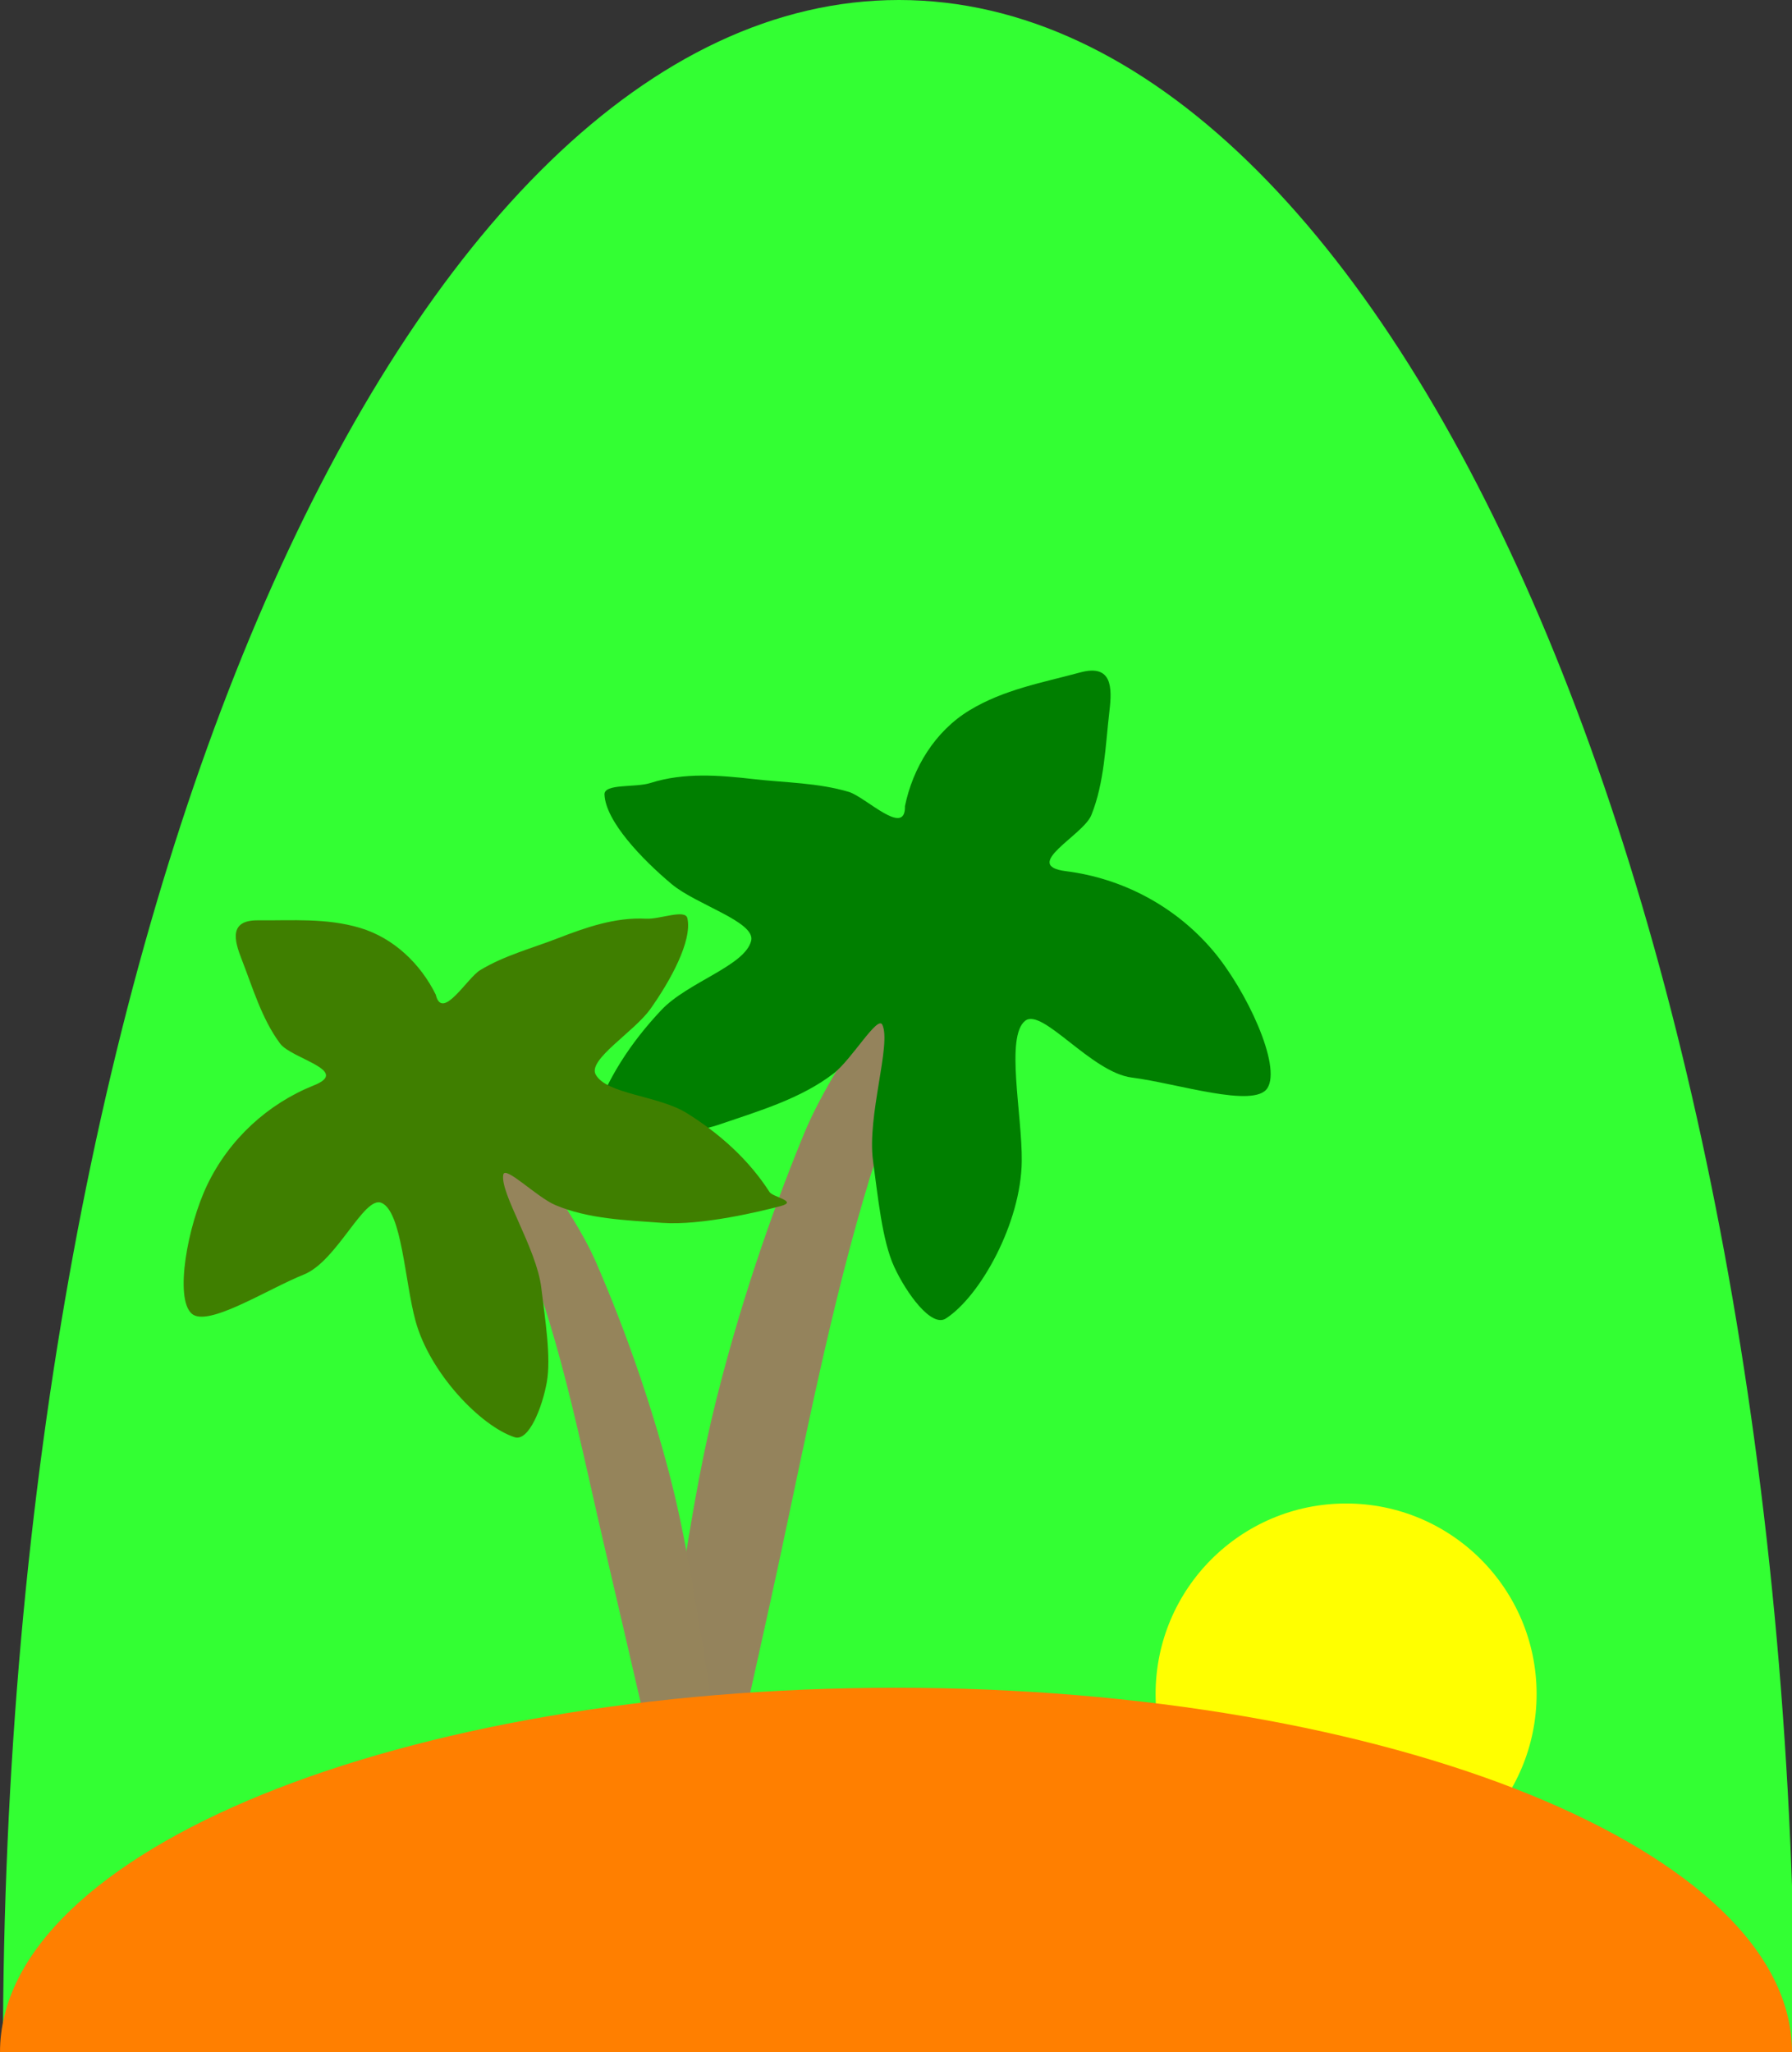
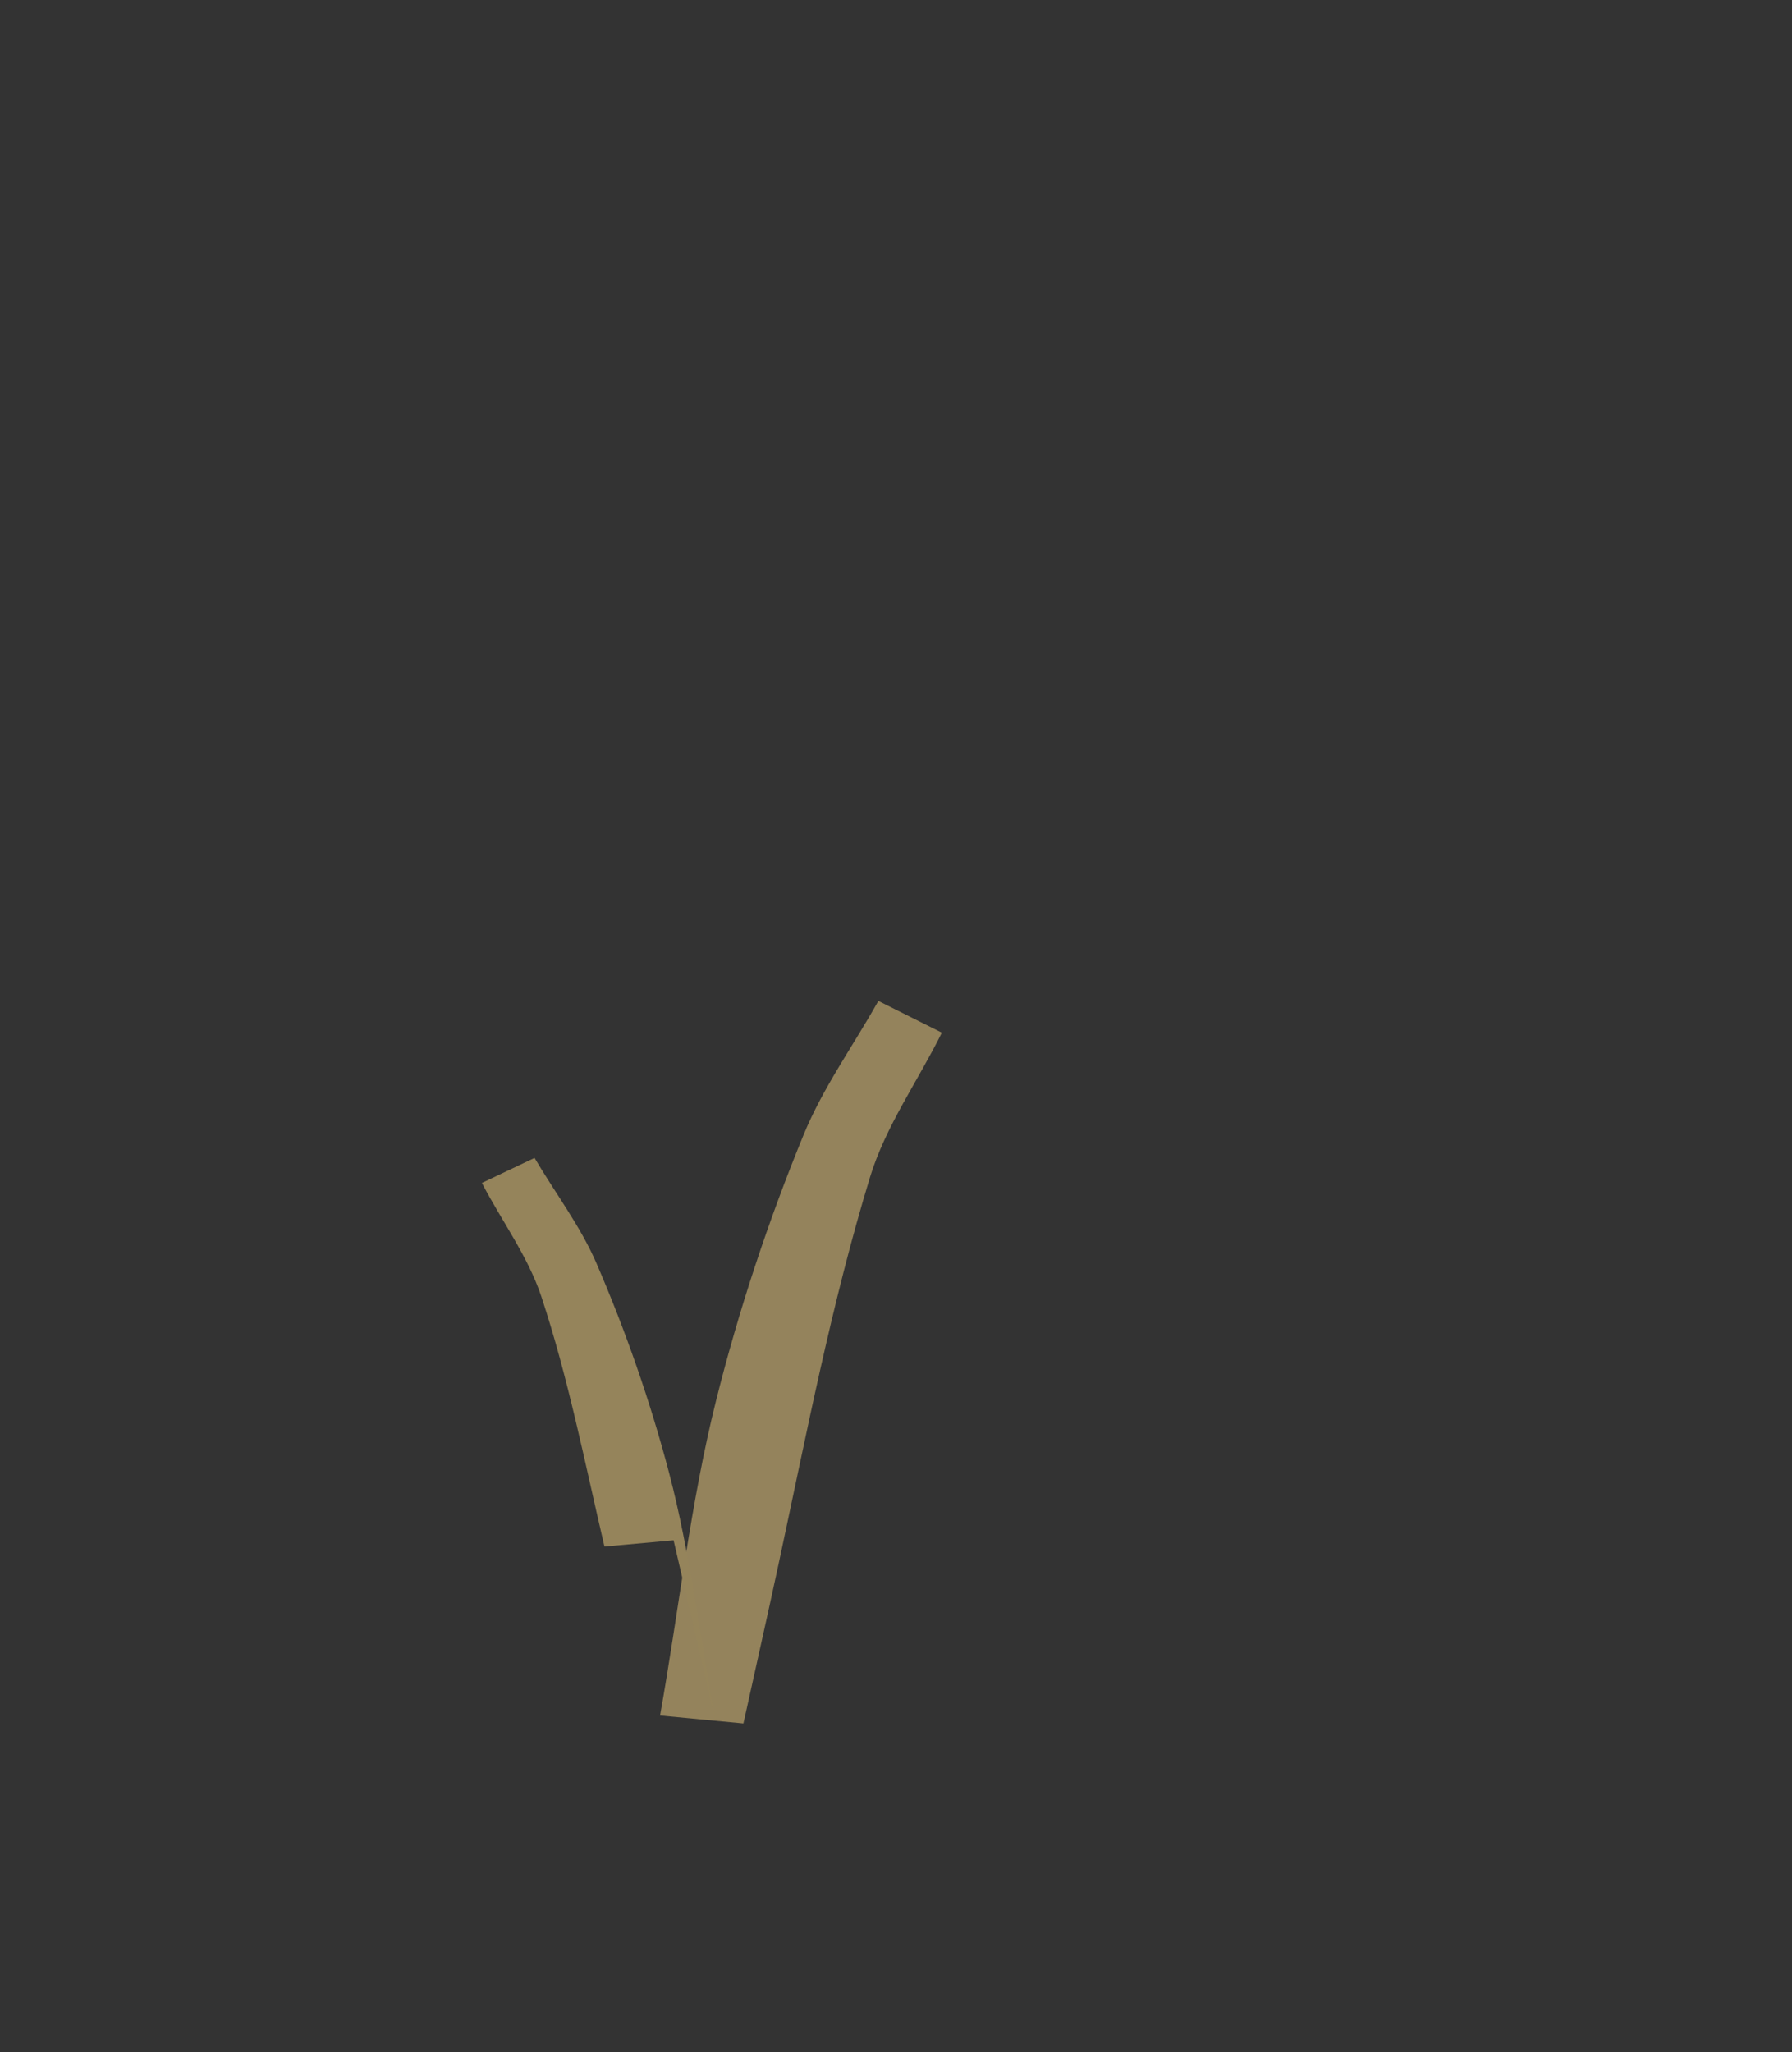
<svg xmlns="http://www.w3.org/2000/svg" width="611.429" height="700">
  <rect width="100%" height="100%" fill="#333333" stroke="none" />
  <title>Island</title>
  <g>
    <title>Layer 1</title>
    <g id="layer1">
      <g id="g3761">
-         <path fill="#33ff33" id="path2876-1" d="m612.428,699.997c0,-386.599 -136.873,-699.998 -305.714,-699.998c-168.841,0 -305.714,313.4 -305.714,699.998c0,0 0,0 0,0l305.714,0l305.714,0z" />
        <path fill="#94835c" d="m225.211,585.181c6.4,-35.825 10.316,-72.284 19.127,-107.495c7.707,-30.8 17.838,-61.385 29.887,-90.691c6.592,-16.032 16.978,-30.382 25.467,-45.573c7.222,3.611 14.445,7.222 21.667,10.834c-8.129,16.439 -19.178,31.838 -24.503,49.275c-13.054,42.752 -21.596,87.194 -31.021,131.112c-3.957,18.438 -8.124,36.83 -12.186,55.245c-9.479,-0.903 -18.959,-1.806 -28.438,-2.708z" id="path3688" />
-         <path fill="#007f00" d="m199.481,388.821c7.224,0.04 31.723,-0.354 46.366,-5.37c13.231,-4.532 27.445,-8.709 38.555,-17.257c6.19,-4.763 15.041,-19.983 16.645,-16.645c3.169,6.594 -5.282,31.103 -3.164,46.473c1.675,12.151 3.088,27.178 7.227,36.134c4.139,8.957 12.684,20.775 17.605,17.605c11.745,-7.568 25.681,-32.586 25.909,-53.682c0.172,-15.963 -5.654,-42.526 1.175,-47.884c5.843,-4.585 22.543,17.628 36.366,19.371c15.322,1.932 41.687,10.609 46.241,3.651c4.952,-7.567 -7.108,-33.466 -18.593,-47.006c-12.837,-15.134 -30.906,-24.629 -50.106,-27.039c-15.531,-1.949 5.854,-12.188 8.65,-19.116c4.499,-11.147 4.798,-23.756 6.197,-35.667c0.912,-7.76 0.974,-15.979 -9.989,-13.012c-12.962,3.509 -26.026,5.797 -37.782,12.923c-11.783,7.142 -19.338,19.648 -22.016,32.678c0.263,10.791 -13.41,-3.143 -19.18,-4.86c-10.481,-3.118 -21.56,-3.118 -32.376,-4.349c-11.707,-1.333 -23.817,-2.339 -35.303,1.322c-5.121,1.632 -15.806,0.125 -15.656,3.914c0.361,9.11 12.783,22.091 22.946,30.595c8.42,7.046 28.682,12.865 27.099,19.305c-2.102,8.558 -21.627,14.082 -30.614,23.6c-10.352,10.964 -18.729,23.569 -23.418,37.945c-0.719,2.204 -10.01,6.332 -2.785,6.372z" id="path3690" />
-         <path fill="#ffff00" id="path3755" d="m524.288,577.86c0,35.899 -29.102,65 -65,65c-35.899,0 -65,-29.102 -65,-65c0,-35.899 29.102,-65 65,-65c35.899,0 65,29.102 65,65z" />
-         <path fill="#95845b" d="m244.152,587.175c-5.308,-28.248 -8.568,-57.044 -15.862,-84.759c-6.403,-24.329 -14.819,-48.463 -24.783,-71.505c-5.491,-12.7 -14.08,-23.957 -21.12,-35.935c-5.989,2.847 -11.979,5.695 -17.968,8.542c6.742,12.964 15.762,25.075 20.32,38.855c9.145,27.647 14.818,56.664 21.5,85.173c4.823,20.578 9.553,41.177 14.329,61.765c7.861,-0.712 15.722,-1.424 23.583,-2.135z" id="path3688-7" />
-         <path fill="#3f7f00" d="m266.351,411.414c-6.104,1.633 -26.918,6.722 -40.418,5.72c-12.198,-0.905 -25.149,-1.293 -36.44,-6.067c-6.291,-2.66 -17.149,-13.578 -17.768,-10.399c-1.222,6.28 11.354,25.146 12.964,38.619c1.273,10.651 3.403,23.678 1.884,32.172c-1.519,8.494 -6.133,20.385 -10.998,18.792c-11.613,-3.803 -28.941,-21.885 -33.804,-39.684c-3.679,-13.468 -4.63,-37.232 -11.594,-40.254c-5.959,-2.585 -15.171,19.905 -26.481,24.439c-12.536,5.026 -32.922,18.204 -38.315,13.324c-5.865,-5.306 -1.394,-29.888 5.326,-43.887c7.511,-15.646 20.697,-27.68 36.408,-33.968c12.709,-5.087 -7.651,-9.016 -11.55,-14.258c-6.274,-8.435 -9.318,-19.038 -13.138,-28.805c-2.489,-6.363 -4.362,-13.304 5.571,-13.22c11.744,0.1 23.303,-0.856 34.827,2.571c11.55,3.435 20.711,12.343 25.86,22.775c2.166,9.188 10.65,-5.628 15.152,-8.358c8.177,-4.958 17.551,-7.41 26.43,-10.846c9.61,-3.719 19.633,-7.251 30.162,-6.696c4.694,0.247 13.401,-3.393 14.113,-0.154c1.711,7.787 -5.926,21.52 -12.642,30.965c-5.564,7.825 -21.419,17.233 -18.655,22.332c3.673,6.775 21.415,7.127 31.125,13.191c11.186,6.985 21.063,15.795 28.213,26.92c1.096,1.706 9.871,3.142 3.767,4.775z" id="path3690-4" />
-         <path fill="#ff7f00" id="path2876" d="m611.428,699.998c0,-68.641 -136.873,-124.286 -305.714,-124.286c-168.841,0 -305.714,55.645 -305.714,124.286c0,0 0,0 0,0l305.714,0l305.714,0z" />
+         <path fill="#95845b" d="m244.152,587.175c-5.308,-28.248 -8.568,-57.044 -15.862,-84.759c-6.403,-24.329 -14.819,-48.463 -24.783,-71.505c-5.491,-12.7 -14.08,-23.957 -21.12,-35.935c-5.989,2.847 -11.979,5.695 -17.968,8.542c6.742,12.964 15.762,25.075 20.32,38.855c9.145,27.647 14.818,56.664 21.5,85.173c7.861,-0.712 15.722,-1.424 23.583,-2.135z" id="path3688-7" />
      </g>
    </g>
  </g>
</svg>